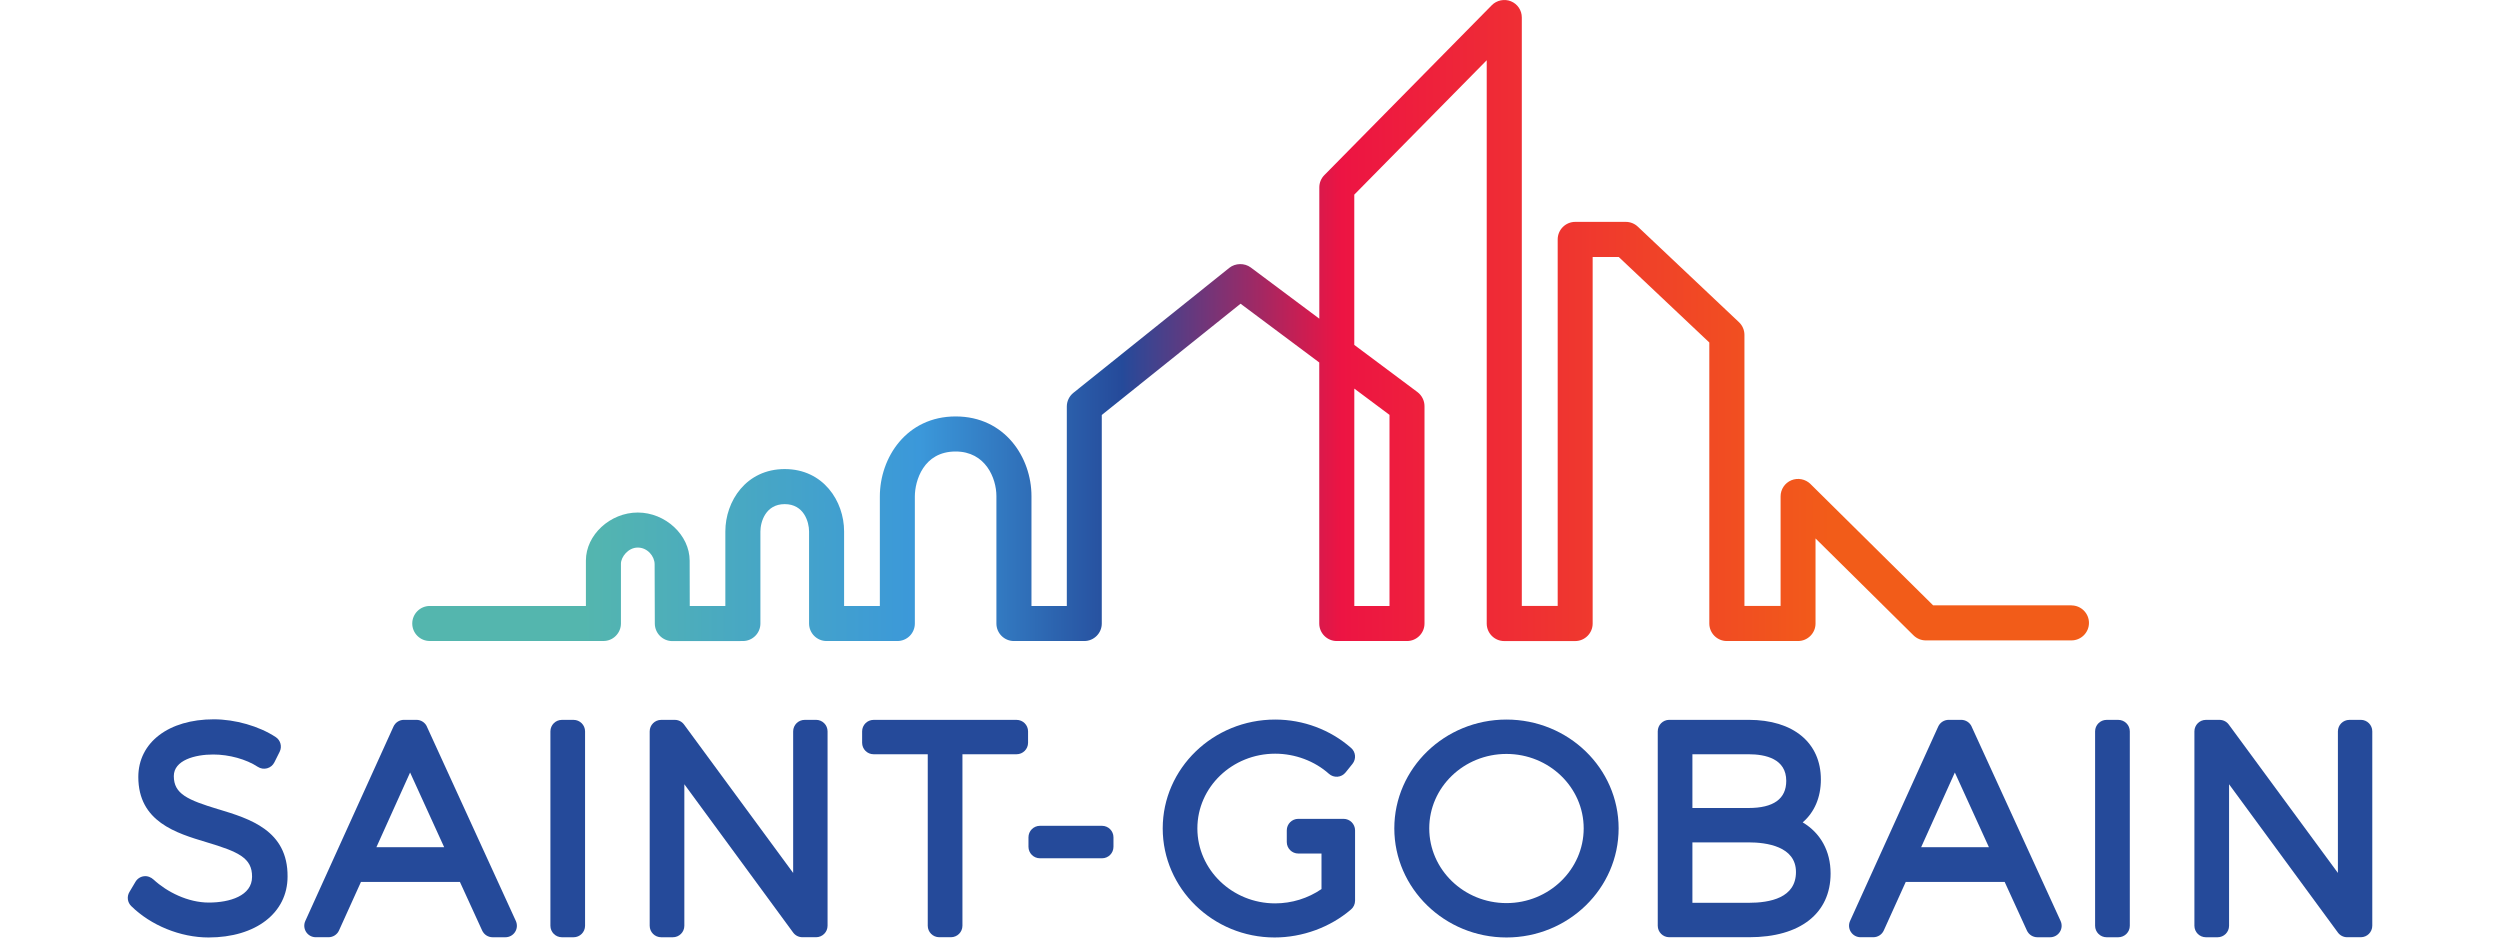
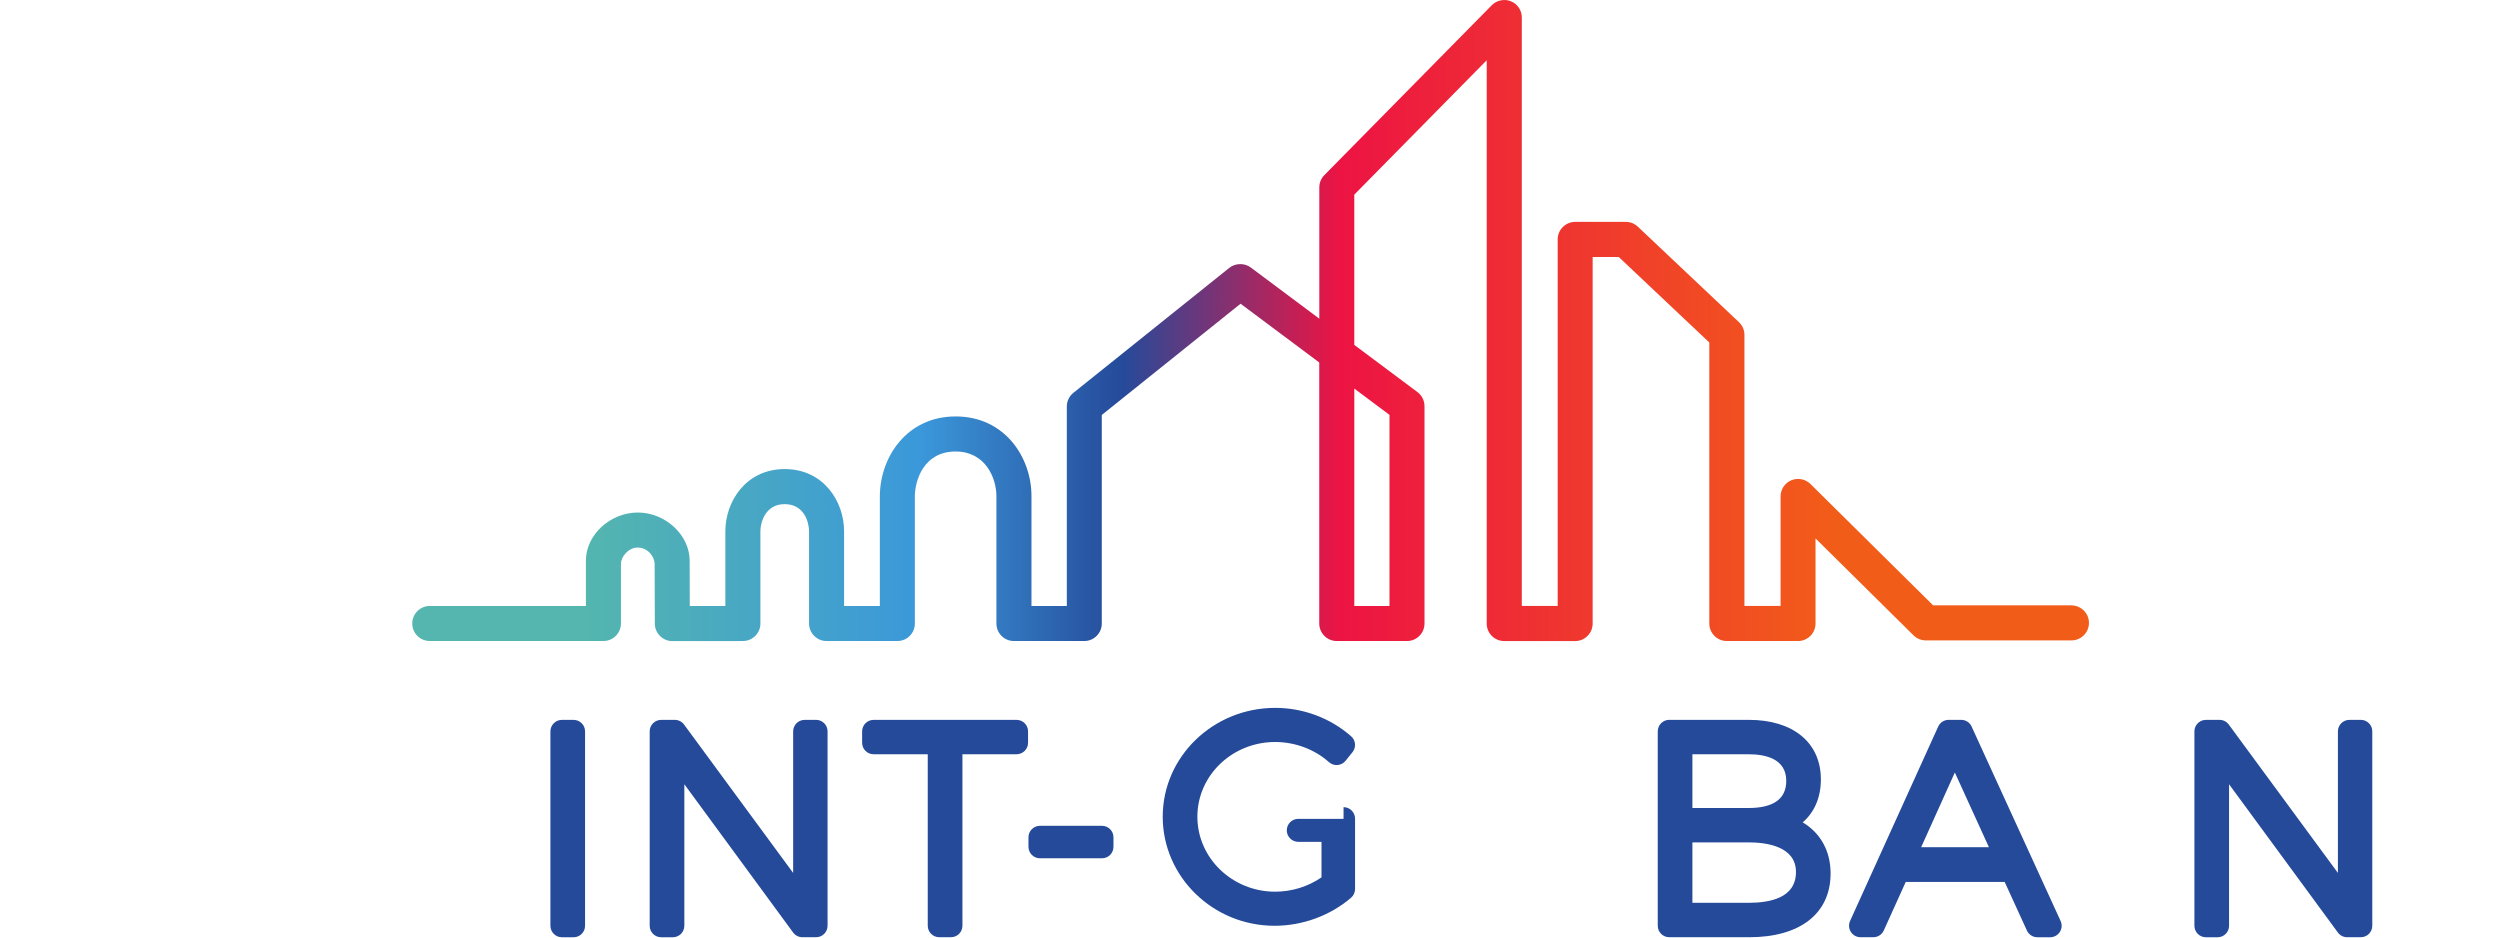
<svg xmlns="http://www.w3.org/2000/svg" id="Layer_1" viewBox="0 0 800 300">
  <defs>
    <style>.cls-1{fill:url(#linear-gradient);}.cls-2{fill:#254a9a;}</style>
    <linearGradient id="linear-gradient" x1="-548.53" y1="540.83" x2="-532.64" y2="540.83" gradientTransform="translate(18733.59 18443.91) scale(33.91 -33.91)" gradientUnits="userSpaceOnUse">
      <stop offset="0" stop-color="#54b6ae" />
      <stop offset=".1" stop-color="#54b6ae" />
      <stop offset=".3" stop-color="#3b98da" />
      <stop offset=".42" stop-color="#254a9a" />
      <stop offset=".55" stop-color="#ed1443" />
      <stop offset=".84" stop-color="#f25c19" />
      <stop offset="1" stop-color="#f25c19" />
    </linearGradient>
  </defs>
  <g id="layer1">
    <g id="g3304">
      <g id="g2906">
-         <path id="path2908" class="cls-2" d="m69.95,258.99c-9.96-3.02-14.33-4.94-14.33-10.64,0-5.1,6.79-6.91,12.61-6.91,5.09,0,10.56,1.51,14.27,3.95.88.57,1.96.75,2.97.47,1.01-.27,1.86-.97,2.33-1.91l1.69-3.38c.83-1.67.29-3.7-1.28-4.72-5.35-3.5-12.94-5.67-19.81-5.67-14.44,0-24.14,7.41-24.14,18.45,0,14.33,12.11,17.96,21.83,20.88,10.18,3.05,14.63,5.01,14.57,11.07,0,6.08-7.16,8.24-13.85,8.24s-13.4-3.41-17.64-7.33c-.85-.78-1.94-1.23-3.07-1.1-1.14.13-2.15.78-2.74,1.77l-1.95,3.29c-.87,1.45-.63,3.31.58,4.49,6.29,6.2,15.77,10.05,24.73,10.05,15.13,0,25.3-7.85,25.3-19.49.12-14.79-12.18-18.52-22.06-21.52" />
-       </g>
+         </g>
      <g id="g2910">
-         <path id="path2912" class="cls-2" d="m136.61,232.5c-.6-1.31-1.91-2.15-3.35-2.15h-4c-1.45,0-2.75.84-3.35,2.16l-28.21,62.2c-.52,1.14-.42,2.46.25,3.51.68,1.06,1.84,1.69,3.09,1.69h4.09c1.45,0,2.76-.85,3.35-2.16l7.03-15.54h31.66l7.12,15.56c.6,1.31,1.91,2.15,3.34,2.15h4.1c1.26,0,2.42-.64,3.09-1.69.68-1.05.77-2.37.25-3.52l-28.47-62.2Zm-16.16,38.6l10.78-23.9,10.9,23.9h-21.69" />
-       </g>
+         </g>
      <g id="g2914">
        <path id="path2916" class="cls-2" d="m183.54,230.36h-3.73c-2.03,0-3.68,1.65-3.68,3.68v62.2c0,2.03,1.65,3.68,3.68,3.68h3.73c2.03,0,3.68-1.64,3.68-3.68v-62.2c0-2.03-1.65-3.68-3.68-3.68" />
      </g>
      <g id="g2918">
        <path id="path2920" class="cls-2" d="m261.14,230.36h-3.65c-2.04,0-3.68,1.65-3.68,3.68v45.3l-34.91-47.48c-.69-.95-1.79-1.5-2.96-1.5h-4.36c-2.03,0-3.68,1.65-3.68,3.68v62.2c0,2.03,1.64,3.68,3.68,3.68h3.73c2.03,0,3.68-1.64,3.68-3.68v-45.28l34.82,47.46c.69.94,1.79,1.49,2.97,1.49h4.36c2.03,0,3.68-1.64,3.68-3.68v-62.2c0-2.03-1.65-3.68-3.68-3.68" />
      </g>
      <g id="g2922">
        <path id="path2924" class="cls-2" d="m325.29,230.36h-45.74c-2.03,0-3.67,1.65-3.67,3.68v3.65c0,2.02,1.64,3.67,3.67,3.67h17.33v54.87c0,2.03,1.65,3.68,3.68,3.68h3.73c2.04,0,3.69-1.64,3.69-3.68v-54.87h17.32c2.03,0,3.68-1.65,3.68-3.67v-3.65c0-2.03-1.64-3.68-3.68-3.68" />
      </g>
      <g id="g2926">
        <path id="path2928" class="cls-2" d="m352.64,264.26h-19.85c-2.03,0-3.68,1.64-3.68,3.68v3.03c0,2.03,1.65,3.68,3.68,3.68h19.85c2.03,0,3.67-1.64,3.67-3.68v-3.03c0-2.03-1.64-3.68-3.67-3.68" />
      </g>
      <g id="g2930">
-         <path id="path2932" class="cls-2" d="m429.93,262.03h-3.38s-.04,0-.06,0h-11.04c-2.03,0-3.68,1.65-3.68,3.68v3.74c0,2.03,1.65,3.68,3.68,3.68h7.43v11.37c-4.33,2.97-9.54,4.58-14.83,4.58-13.72,0-24.89-10.76-24.89-23.99s11.16-23.91,24.89-23.91c6.37,0,12.64,2.35,17.21,6.44.75.67,1.75,1.01,2.75.93,1.01-.08,1.93-.57,2.57-1.36l2.22-2.76c1.23-1.54,1.05-3.78-.44-5.08-6.68-5.86-15.32-9.09-24.31-9.09-19.84,0-35.98,15.62-35.98,34.83s16.06,34.9,35.8,34.9c8.93,0,17.84-3.27,24.47-8.98.81-.69,1.28-1.71,1.28-2.79v-22.51c0-2.02-1.65-3.68-3.68-3.68" />
+         <path id="path2932" class="cls-2" d="m429.93,262.03h-3.38s-.04,0-.06,0h-11.04c-2.03,0-3.68,1.65-3.68,3.68c0,2.03,1.65,3.68,3.68,3.68h7.43v11.37c-4.33,2.97-9.54,4.58-14.83,4.58-13.72,0-24.89-10.76-24.89-23.99s11.16-23.91,24.89-23.91c6.37,0,12.64,2.35,17.21,6.44.75.67,1.75,1.01,2.75.93,1.01-.08,1.93-.57,2.57-1.36l2.22-2.76c1.23-1.54,1.05-3.78-.44-5.08-6.68-5.86-15.32-9.09-24.31-9.09-19.84,0-35.98,15.62-35.98,34.83s16.06,34.9,35.8,34.9c8.93,0,17.84-3.27,24.47-8.98.81-.69,1.28-1.71,1.28-2.79v-22.51c0-2.02-1.65-3.68-3.68-3.68" />
      </g>
      <g id="g2934">
-         <path id="path2936" class="cls-2" d="m482.07,230.26c-19.79,0-35.89,15.62-35.89,34.82s16.1,34.91,35.89,34.91,35.89-15.65,35.89-34.91-16.11-34.82-35.89-34.82m0,58.73c-13.63,0-24.71-10.73-24.71-23.91s11.08-23.82,24.71-23.82,24.71,10.68,24.71,23.82-11.08,23.91-24.71,23.91" />
-       </g>
+         </g>
      <g id="g2938">
        <path id="path2940" class="cls-2" d="m576.86,263.16c3.74-3.22,5.82-7.97,5.82-13.74,0-11.76-8.84-19.07-23.08-19.07h-25.45c-2.02,0-3.67,1.65-3.67,3.68v62.2c0,2.03,1.65,3.68,3.67,3.68h25.63c16.29,0,26.01-7.63,26.01-20.4,0-7.23-3.27-12.98-8.93-16.35m-17.34-4.6h-17.95v-17.2h17.95c5.5,0,12.08,1.47,12.08,8.51,0,5.77-4.06,8.69-12.08,8.69m-17.95,11h17.95c5.67,0,15.19,1.23,15.19,9.49s-8.25,9.85-15.19,9.85h-17.95v-19.34" />
      </g>
      <g id="g2942">
        <path id="path2944" class="cls-2" d="m630.93,232.5c-.6-1.31-1.91-2.15-3.35-2.15h-4c-1.45,0-2.76.84-3.36,2.16l-28.2,62.2c-.52,1.14-.42,2.46.26,3.51.68,1.06,1.84,1.69,3.09,1.69h4.09c1.45,0,2.76-.85,3.35-2.16l7.03-15.54h31.65l7.12,15.56c.6,1.31,1.91,2.15,3.35,2.15h4.09c1.25,0,2.42-.64,3.09-1.69.68-1.05.77-2.37.25-3.52l-28.47-62.2Zm-16.16,38.6l10.78-23.9,10.9,23.9h-21.69" />
      </g>
      <g id="g2946">
-         <path id="path2948" class="cls-2" d="m677.85,230.36h-3.74c-2.03,0-3.68,1.65-3.68,3.68v62.2c0,2.03,1.65,3.68,3.68,3.68h3.74c2.03,0,3.69-1.64,3.69-3.68v-62.2c0-2.03-1.66-3.68-3.69-3.68" />
-       </g>
+         </g>
      <g id="g2950">
        <path id="path2952" class="cls-2" d="m755.45,230.36h-3.65c-2.03,0-3.67,1.65-3.67,3.68v45.3l-34.92-47.48c-.69-.95-1.79-1.5-2.96-1.5h-4.36c-2.03,0-3.68,1.65-3.68,3.68v62.2c0,2.03,1.65,3.68,3.68,3.68h3.74c2.03,0,3.67-1.64,3.67-3.68v-45.28l34.83,47.46c.69.94,1.79,1.49,2.96,1.49h4.37c2.03,0,3.67-1.64,3.67-3.68v-62.2c0-2.03-1.64-3.68-3.67-3.68" />
      </g>
      <g id="g2954">
        <g id="g2956">
          <g id="g2962">
            <g id="g2964">
              <path id="path2982" class="cls-1" d="m444.64,132.76v61.15h-11.26v-69.56l11.26,8.41Zm218.25,60.95h-44.29l-.31-.31-38.95-38.53c-1.59-1.57-4.03-2.05-6.1-1.19-2.1.87-3.45,2.9-3.45,5.17v35.05h-11.57v-86.74c0-1.54-.64-3.02-1.76-4.07l-32.36-30.56c-1.04-.99-2.42-1.53-3.85-1.53h-16.18c-3.09,0-5.61,2.52-5.61,5.6v117.3h-11.48V5.59c0-2.29-1.37-4.32-3.48-5.18-2.07-.85-4.56-.34-6.12,1.25l-53.59,54.38c-1.04,1.05-1.61,2.45-1.61,3.93v42.01l-21.94-16.39c-1.99-1.48-4.92-1.43-6.86.12l-49.9,40c-1.33,1.07-2.1,2.67-2.1,4.38v63.82h-11.31v-35.17c0-12.35-8.51-25.48-24.26-25.48s-24.26,13.19-24.26,25.6v35.05h-11.44v-23.87c0-9.67-6.66-19.94-19-19.94s-19,10.28-19,19.97v23.85h-11.39s0-1.05,0-1.05c-.02-4.81-.03-10.97-.03-13.44,0-8.22-7.76-15.42-16.6-15.42s-16.6,7.17-16.6,15.34v14.56h-49.96c-3.09,0-5.6,2.51-5.61,5.6,0,1.5.58,2.91,1.64,3.97,1.06,1.06,2.47,1.64,3.96,1.64h55.57c1.5,0,2.91-.58,3.96-1.64,1.06-1.06,1.65-2.47,1.65-3.96v-19.15c0-2.07,2.26-5.15,5.39-5.15s5.39,2.81,5.39,5.33c0,1.44.06,19.01.06,19.01.02,3.08,2.53,5.59,5.6,5.59l22.59-.02c3.09,0,5.6-2.52,5.6-5.6v-29.45c0-3.03,1.63-8.76,7.78-8.76s7.79,5.71,7.79,8.74v29.46c0,3.09,2.51,5.61,5.6,5.61h22.64c1.48.01,2.93-.59,3.97-1.63,1.04-1.04,1.64-2.49,1.64-3.96v-40.66c0-4.98,2.73-14.4,13.05-14.4,9.57,0,13.05,8.53,13.05,14.27v40.78c0,3.09,2.52,5.6,5.6,5.6h22.52c3.09,0,5.6-2.52,5.6-5.6v-66.73l.4-.33,44.01-35.28,25.18,18.8v83.54c0,3.09,2.52,5.6,5.6,5.6h22.48c3.09,0,5.6-2.52,5.6-5.6v-69.57c0-1.75-.85-3.44-2.25-4.49l-20.22-15.1v-48.09l.31-.31,42.07-42.69v180.26c0,3.09,2.52,5.6,5.6,5.6h22.7c3.09,0,5.6-2.52,5.6-5.6v-117.31h8.34l.31.29,28.68,27.08v89.93c0,3.09,2.52,5.6,5.6,5.6h22.78c3.09,0,5.61-2.52,5.61-5.6v-27.23l31.35,31.01c1.06,1.04,2.46,1.62,3.94,1.62h46.6c3.09,0,5.61-2.52,5.61-5.6s-2.52-5.6-5.61-5.6" />
            </g>
          </g>
        </g>
      </g>
    </g>
  </g>
</svg>